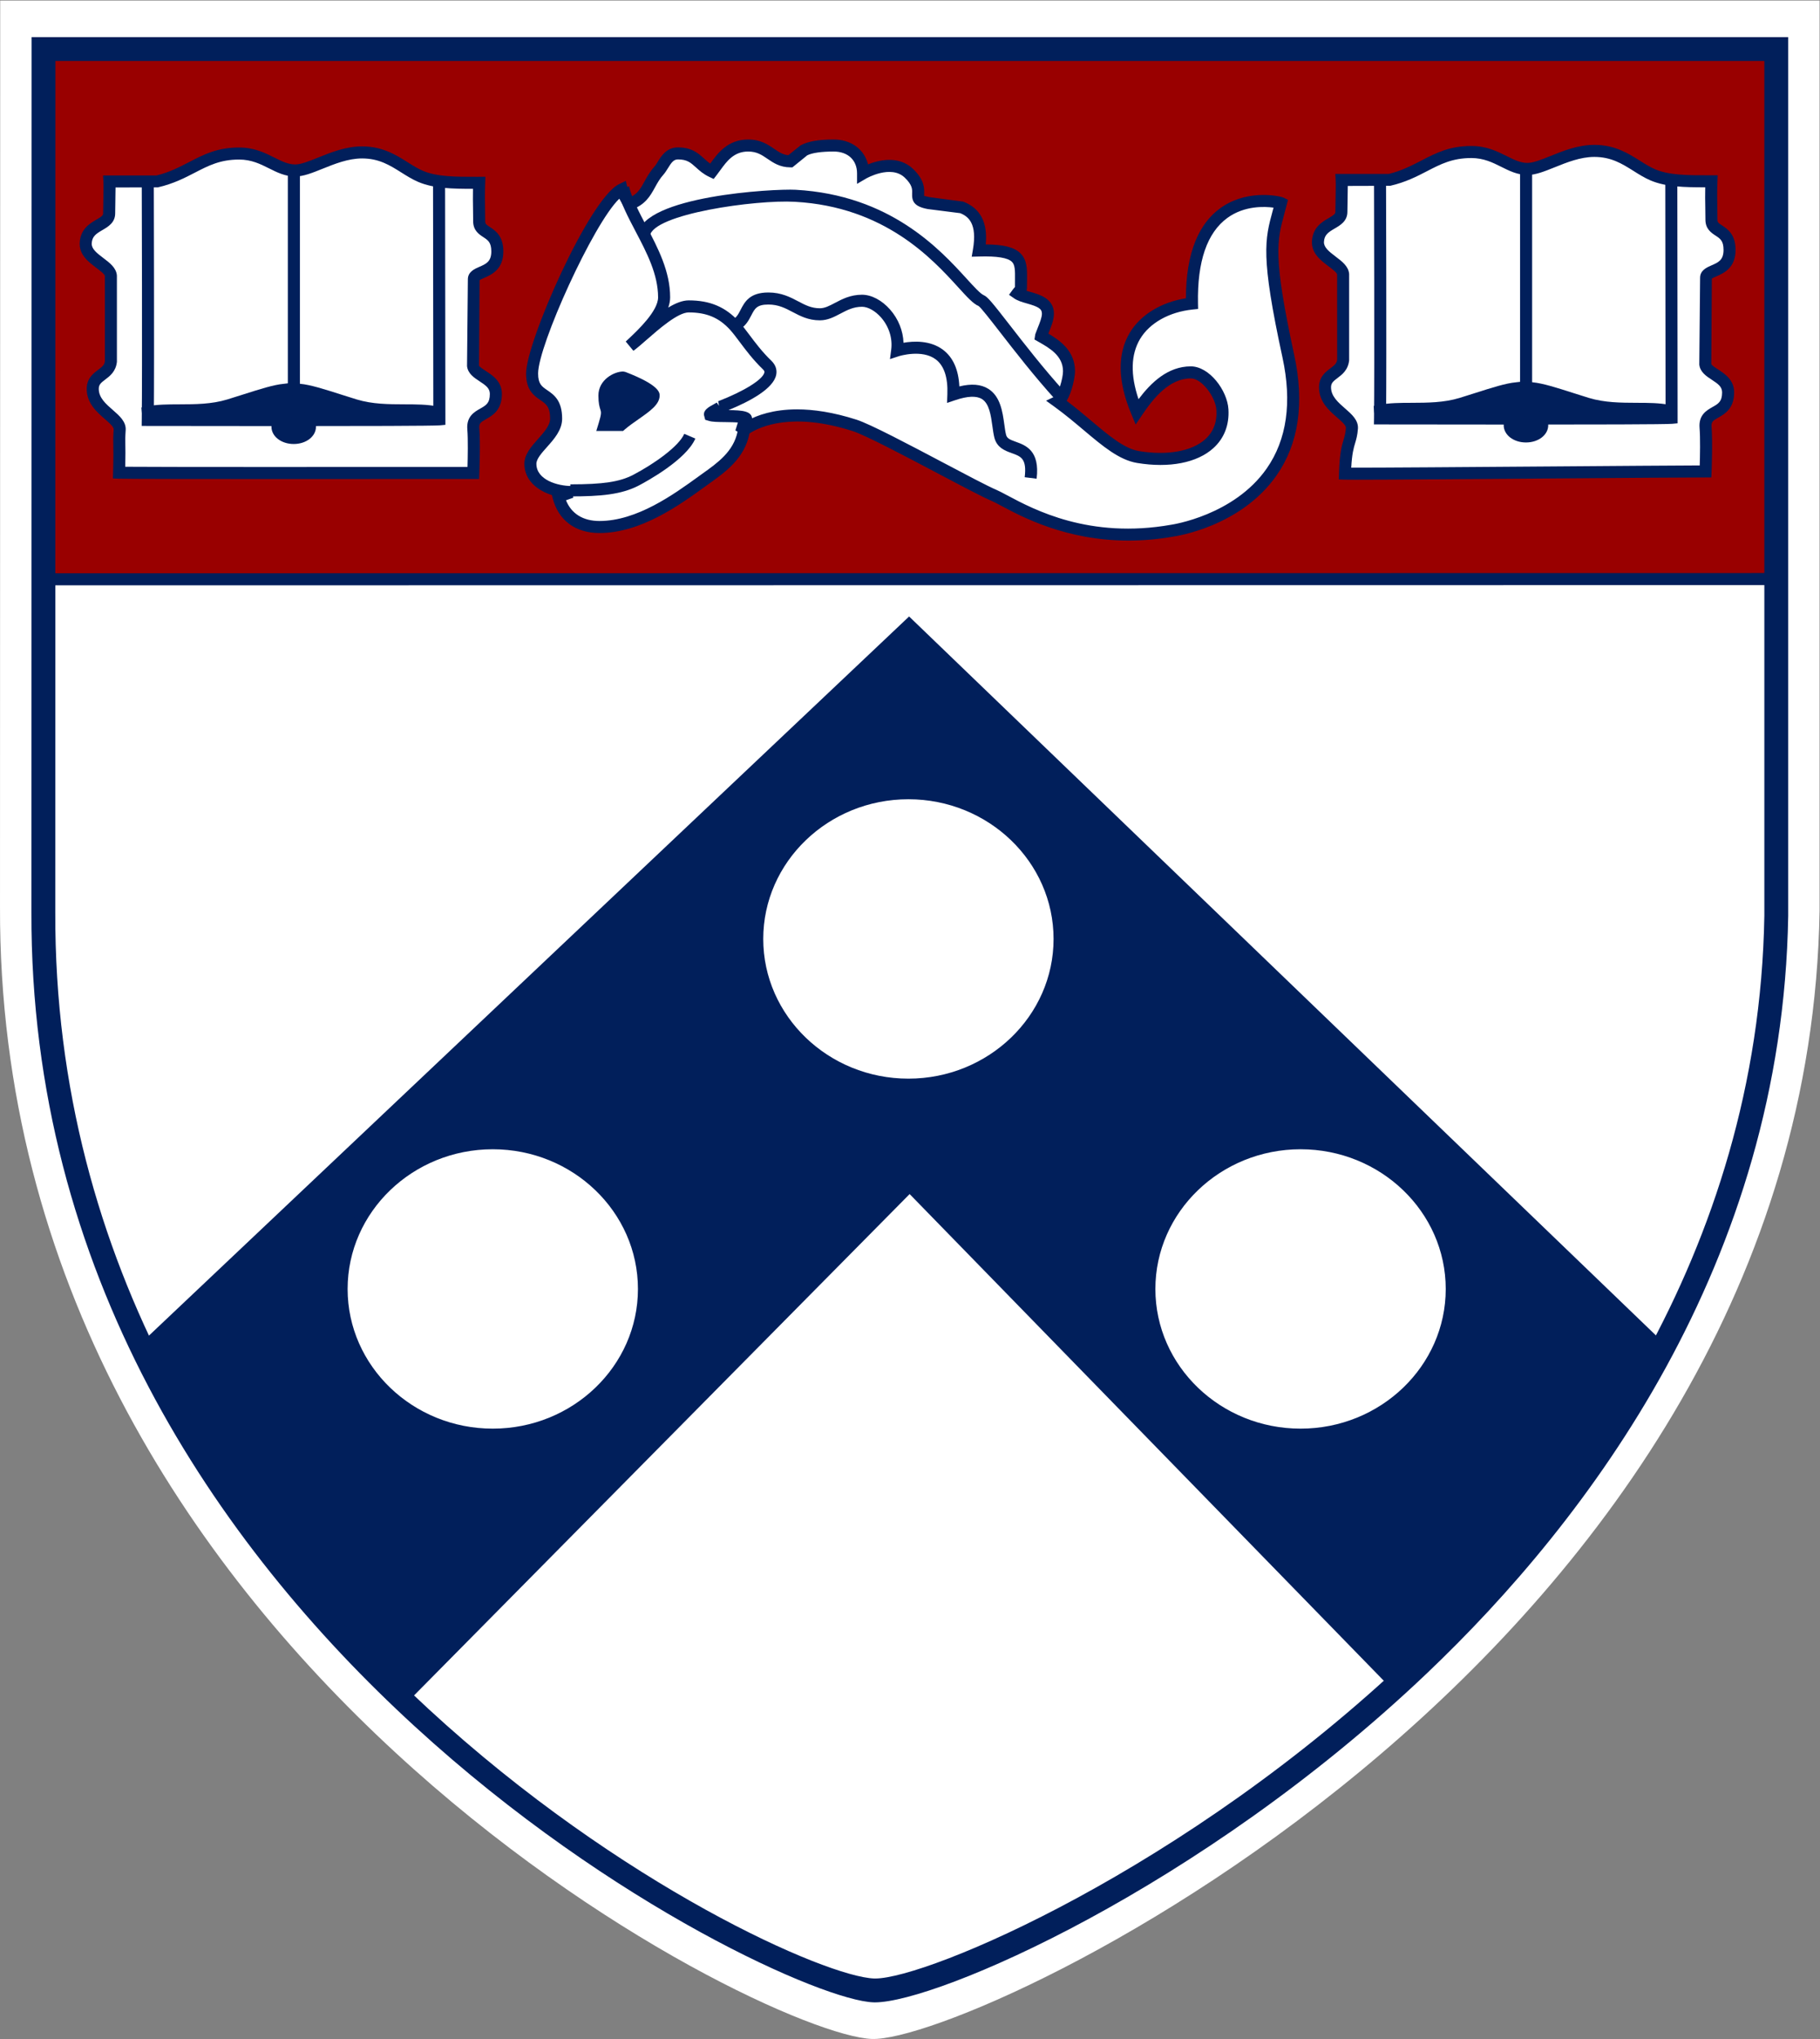
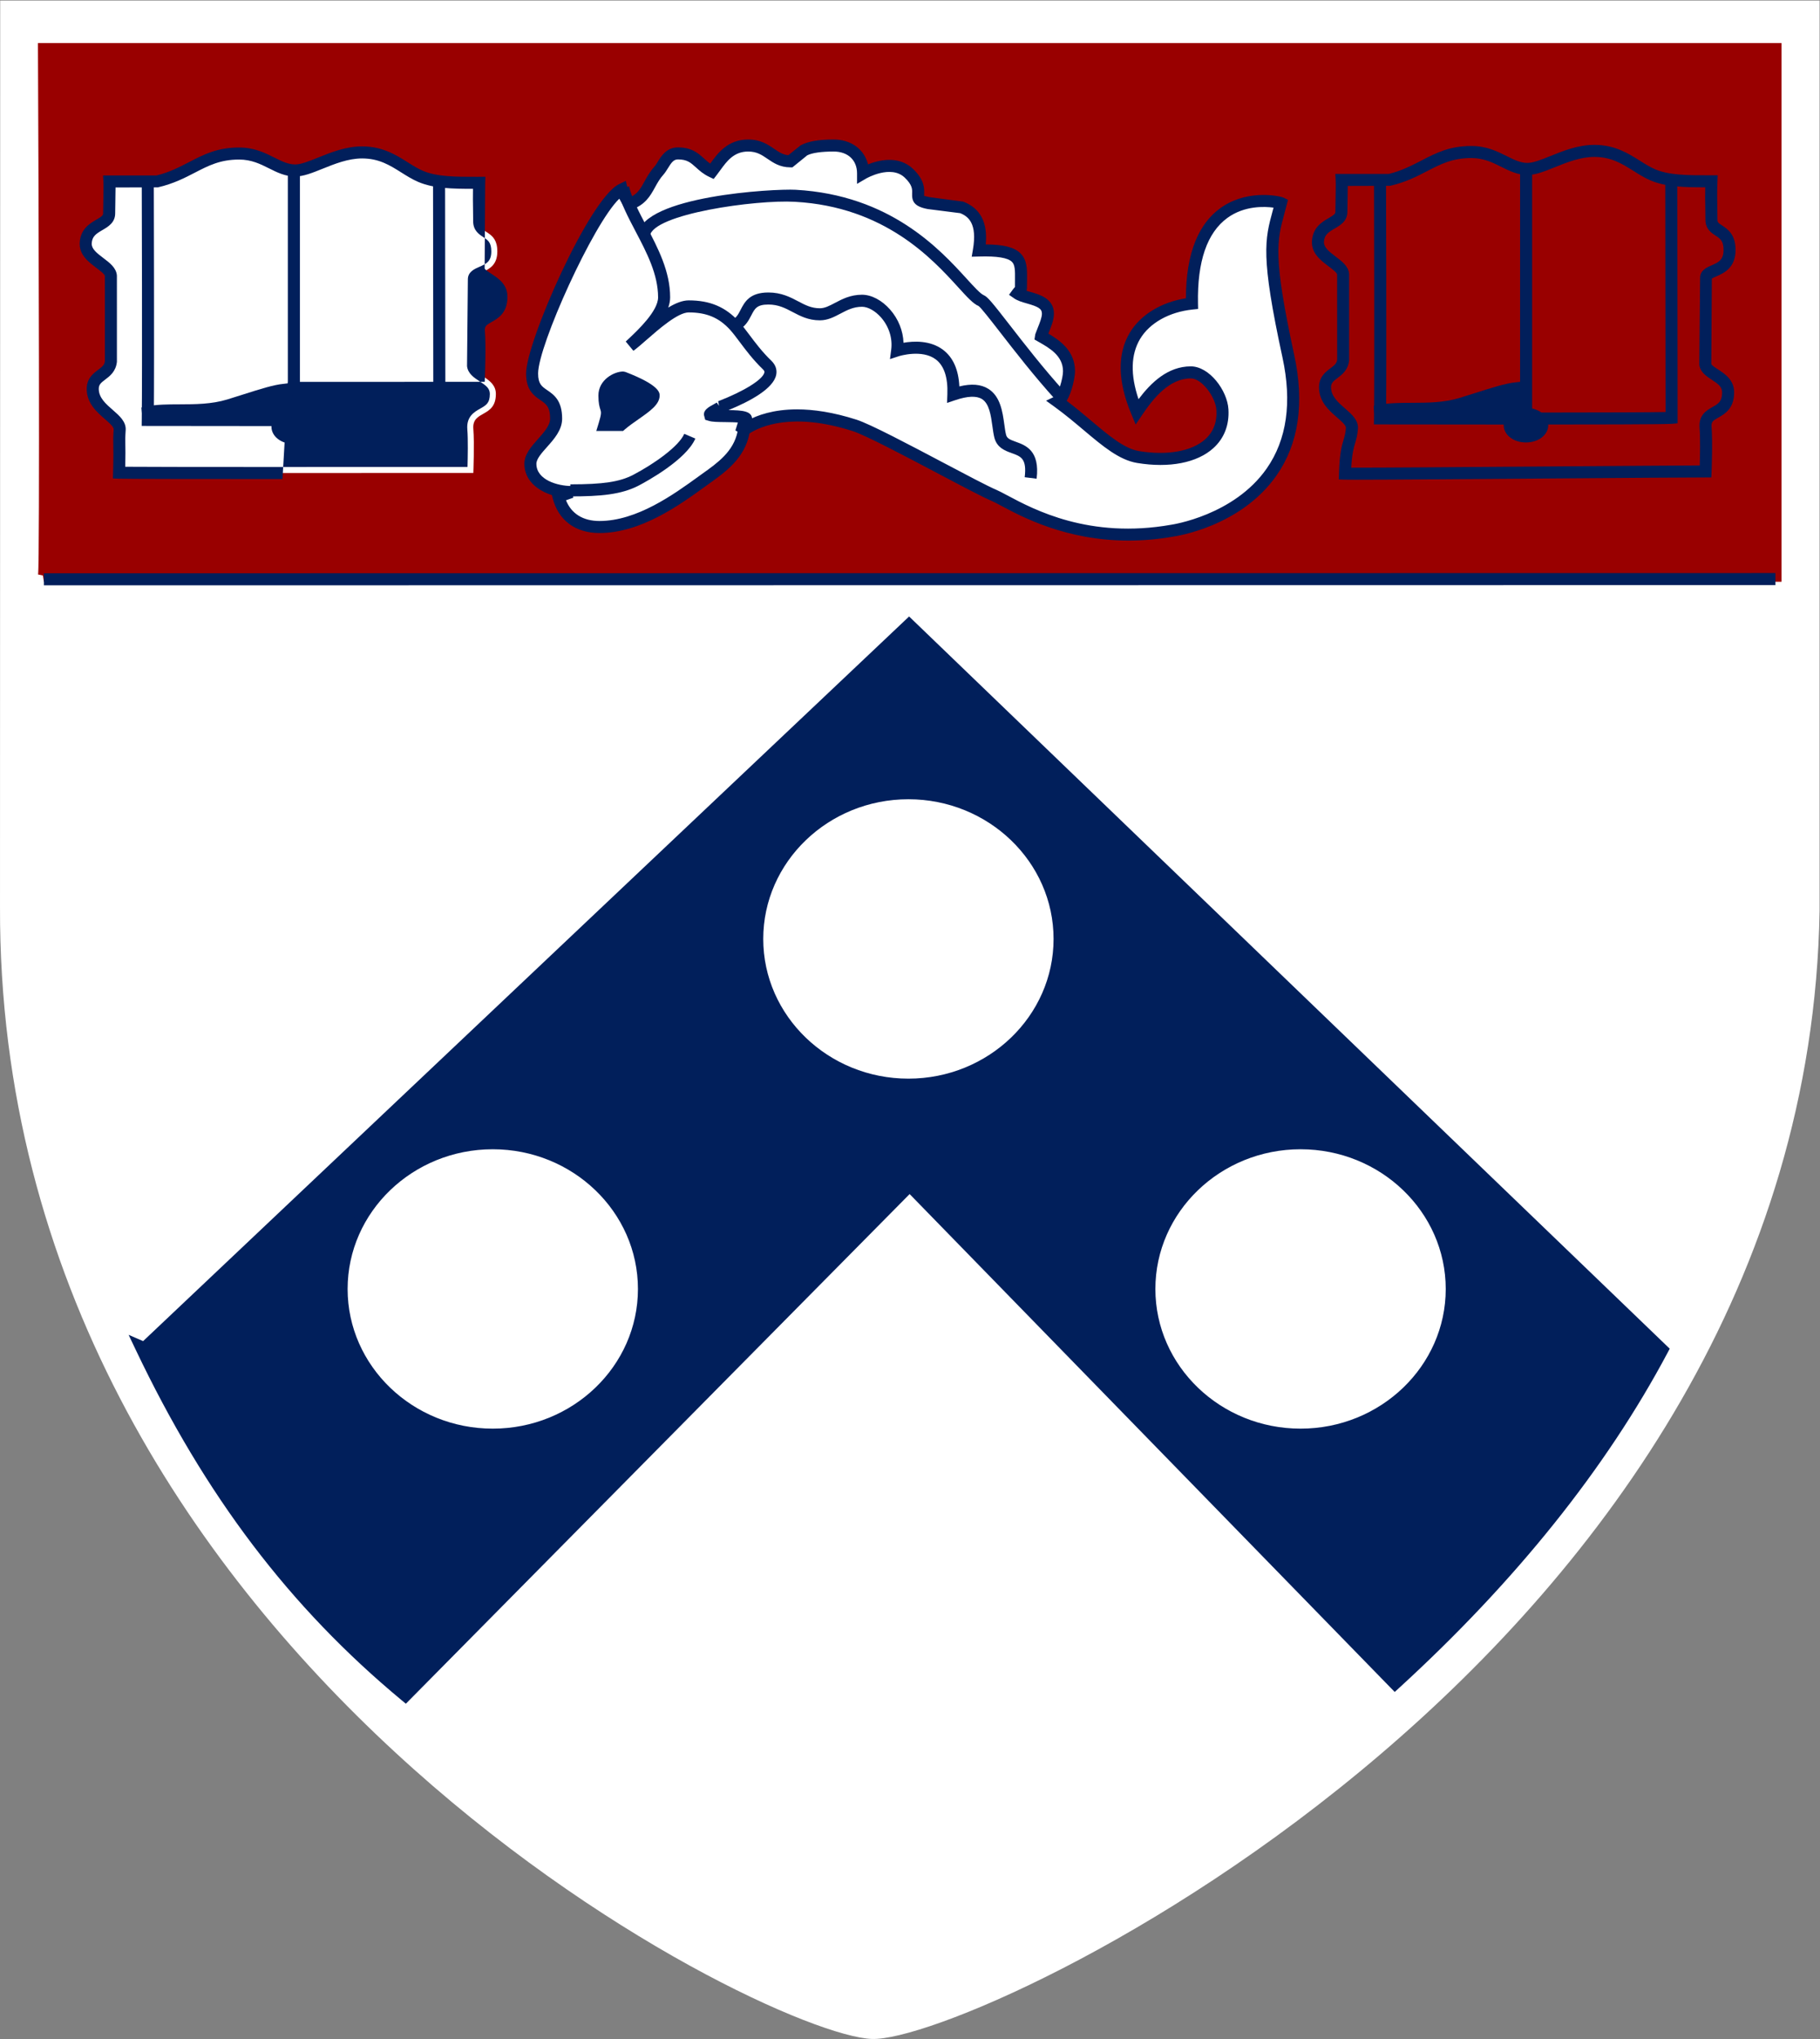
<svg xmlns="http://www.w3.org/2000/svg" xmlns:ns1="http://sodipodi.sourceforge.net/DTD/sodipodi-0.dtd" xmlns:ns2="http://www.inkscape.org/namespaces/inkscape" version="1.1" id="svg815" xml:space="preserve" width="101.68" height="113.84" viewBox="0 0 101.68 113.84" ns1:docname="penn.svg" ns2:version="0.92.2 (5c3e80d, 2017-08-06)">
  <rect x="0" y="0" width="101.68" height="113.84" fill="#808080" stroke="none" />
  <defs id="defs819" />
  <ns1:namedview pagecolor="#ffffff" bordercolor="#666666" borderopacity="1" objecttolerance="10" gridtolerance="10" guidetolerance="10" ns2:pageopacity="0" ns2:pageshadow="2" ns2:window-width="2560" ns2:window-height="1361" id="namedview817" showgrid="false" ns2:zoom="10.260014" ns2:cx="50.84" ns2:cy="56.919998" ns2:window-x="2551" ns2:window-y="-9" ns2:window-maximized="1" ns2:current-layer="g823" />
  <g id="g823" ns2:groupmode="layer" ns2:label="ink_ext_XXXXXX" transform="matrix(1.333,0,0,-1.333,0,113.84)">
    <g id="g825" transform="scale(0.1)">
      <path d="M 0.082,853.785 H 762.617 c 0,0 0,-374.601 0,-381.211 C 757.465,161.84 409.25,-1.492 365.441,0.012 319.887,1.574 -0.953,161.383 0.004,474.184 0.02,479.82 0.082,853.785 0.082,853.785" style="fill:#ffffff;fill-opacity:1;fill-rule:nonzero;stroke:none" id="path827" ns2:connector-curvature="0" />
      <path d="M 18.469,833.516 H 744.711 c 0,0 0,-356.77 0,-363.055 C 739.785,174.516 408.145,18.977 366.43,20.402 323.051,21.887 17.48,174.086 18.398,472.004 c 0.012,5.351 0.07,361.512 0.07,361.512" style="fill:#ffffff;fill-opacity:1;fill-rule:nonzero;stroke:none" id="path829" ns2:connector-curvature="0" />
      <path d="m 18.398,612.875 c 1.059,-1.043 0.039,220.582 0.039,220.582 H 744.152 c 0,0 0,-118.863 0,-220.586 l -725.754,0.004" style="fill:#990000;fill-opacity:1;fill-rule:nonzero;stroke:none" id="path831" ns2:connector-curvature="0" />
      <path d="m 20.75,615.402 720.883,-0.007 V 830.934 H 20.973 C 21.707,670.645 21.664,627.406 20.75,615.402 Z m 725.922,-5.054 -728.27,0.004 -0.426,2.613 -2.016,0.426 c 0.766,5.617 0.227,160.75 -0.047,220.058 l -0.008,2.531 H 746.672 V 610.348" style="fill:#990000;fill-opacity:1;fill-rule:nonzero;stroke:none" id="path833" ns2:connector-curvature="0" />
      <path d="M 59.062,289.945 C 86.973,231.273 121.484,184.027 169.934,143.832 l 211.32,213.652 203.394,-208.632 c 41.938,38.339 82.778,84.765 112.043,139.765 L 380.996,592.324 60.512,289.32 l -1.449,0.625" style="fill:#011f5b;fill-opacity:1;fill-rule:nonzero;stroke:none" id="path835" ns2:connector-curvature="0" />
      <path d="M 62.789,288.008 C 91,229.602 125.09,184.75 169.773,147.25 L 381.262,361.086 584.746,152.363 c 47.031,43.305 83.637,88.961 108.82,135.762 L 380.98,588.844 Z M 170.102,140.422 168.32,141.895 C 121.414,180.816 85.973,227.516 56.789,288.863 l -2.887,6.059 6.086,-2.625 321.032,303.508 318.789,-306.688 -0.891,-1.683 C 673.117,238.941 635.234,191.691 586.352,146.992 l -1.797,-1.644 -1.711,1.746 -201.602,206.793 -211.14,-213.465" style="fill:#011f5b;fill-opacity:1;fill-rule:nonzero;stroke:none" id="path837" ns2:connector-curvature="0" />
      <path d="m 18.402,608.852 v 5.05 L 744.105,614 v -5.051 L 18.402,608.852" style="fill:#011f5b;fill-opacity:1;fill-rule:nonzero;stroke:none" id="path839" ns2:connector-curvature="0" />
-       <path d="m 562.316,778.645 h 19.754 c 14.477,3.304 19.746,11.699 34.59,11.699 10.688,0 15.727,-7.098 23.567,-7.098 6.628,0 16.804,7.567 27.976,7.567 11.406,0 17.055,-6.86 24.543,-10.047 6.633,-2.836 15.332,-2.684 24.539,-2.684 -0.254,-6.621 0,-10.551 0,-16.105 0,-5.672 7.602,-3.426 7.602,-12.649 0,-9.695 -9.828,-7.801 -9.828,-11.699 l -0.348,-36.047 c 0.484,-4.492 9.566,-5.082 9.566,-11.934 0,-10.164 -10.117,-6.644 -9.453,-14.656 0.489,-5.91 0,-18.437 0,-18.437 -19.511,0 -144.976,-1.149 -151.109,-0.914 0.371,13.355 2.437,12.558 2.898,18.992 0.371,5.203 -11.277,8.394 -11.277,17.14 0,6.032 6.98,5.672 7.598,11.348 v 35.926 c -0.375,4.726 -10.918,7.09 -10.559,13.824 0.438,8.063 9.813,7.031 9.813,12.418 0,2.359 0.253,11.109 0.128,13.356" style="fill:#ffffff;fill-opacity:1;fill-rule:nonzero;stroke:none" id="path841" ns2:connector-curvature="0" />
      <path d="m 566.328,658.137 c 10.527,-0.035 49.633,0.261 84.555,0.519 26.465,0.196 51.238,0.387 61.504,0.418 0.117,3.899 0.269,11.567 -0.071,15.707 -0.449,5.426 2.93,7.332 5.391,8.731 2.441,1.371 4.055,2.285 4.055,6.136 0,2.364 -1.645,3.555 -4.328,5.309 -2.293,1.5 -4.895,3.199 -5.235,6.352 l 0.34,36.343 c 0,3.145 2.777,4.352 4.809,5.231 2.8,1.215 5.015,2.172 5.015,6.445 0,3.809 -1.402,4.731 -3.347,6.004 -1.797,1.176 -4.246,2.789 -4.246,6.645 0,1.855 -0.032,3.531 -0.059,5.187 -0.051,2.633 -0.09,5.219 -0.02,8.395 -0.019,0 -0.043,0 -0.05,0 -8.465,0 -16.438,0.129 -22.891,2.89 -2.539,1.082 -4.871,2.547 -7.117,3.965 -4.809,3.02 -9.348,5.871 -16.43,5.871 -5.816,0 -11.531,-2.297 -16.57,-4.328 -4.317,-1.734 -8.028,-3.234 -11.406,-3.234 -4.207,0 -7.676,1.734 -11.028,3.41 -3.621,1.808 -7.383,3.683 -12.539,3.683 -7.93,0 -12.84,-2.539 -18.531,-5.48 -4.238,-2.195 -9.035,-4.68 -15.488,-6.152 l -17.766,-0.055 c -0.012,-1.977 -0.059,-4.555 -0.098,-6.777 -0.039,-1.75 -0.066,-3.274 -0.066,-4.063 0,-3.898 -2.961,-5.617 -5.332,-6.996 -2.68,-1.559 -4.328,-2.664 -4.484,-5.559 -0.118,-2.234 1.867,-3.898 4.89,-6.191 2.656,-2 5.41,-4.066 5.664,-7.301 v -36.121 c -0.426,-4.094 -2.969,-6.008 -4.832,-7.406 -1.863,-1.402 -2.762,-2.156 -2.762,-3.942 0,-3.726 2.997,-6.332 5.887,-8.851 2.774,-2.414 5.645,-4.91 5.391,-8.469 -0.203,-2.777 -0.692,-4.43 -1.172,-6.023 -0.625,-2.082 -1.316,-4.407 -1.633,-10.293 z m 2.055,-5.051 c -2.524,0 -4.172,0.012 -4.77,0.035 l -2.488,0.094 0.066,2.496 c 0.239,8.492 1.172,11.637 1.938,14.164 0.445,1.516 0.809,2.715 0.965,4.941 0.078,1.043 -1.903,2.774 -3.66,4.301 -3.403,2.953 -7.618,6.637 -7.618,12.656 0,4.383 2.75,6.461 4.774,7.973 1.75,1.313 2.668,2.074 2.832,3.649 l -0.012,35.652 c -0.066,0.769 -2.058,2.262 -3.648,3.469 -3.203,2.406 -7.18,5.402 -6.907,10.492 0.313,5.762 4.329,8.101 6.985,9.644 2.195,1.274 2.832,1.774 2.832,2.637 0,0.809 0.027,2.367 0.058,4.16 0.067,3.367 0.157,7.598 0.067,9.051 l -0.149,2.668 h 22.422 c 5.278,1.266 9.575,3.492 13.743,5.645 6.015,3.113 11.699,6.054 20.847,6.054 6.352,0 10.844,-2.246 14.797,-4.222 3.086,-1.543 5.742,-2.872 8.77,-2.872 2.39,0 5.859,1.391 9.519,2.864 5.461,2.203 11.66,4.699 18.457,4.699 8.535,0 14.152,-3.535 19.113,-6.652 2.176,-1.371 4.239,-2.668 6.418,-3.598 5.836,-2.496 13.914,-2.504 22.215,-2.484 l 3.953,0.003 -0.093,-2.621 c -0.168,-4.332 -0.11,-7.496 -0.063,-10.738 0.031,-1.68 0.063,-3.383 0.063,-5.269 0,-1.039 0.32,-1.34 1.98,-2.43 2.234,-1.469 5.613,-3.688 5.613,-10.219 0,-7.59 -5.039,-9.773 -8.043,-11.074 -0.668,-0.289 -1.679,-0.723 -1.906,-0.973 l -0.223,-35.722 c 0.079,-0.489 1.543,-1.45 2.965,-2.379 2.785,-1.821 6.606,-4.321 6.606,-9.532 0,-6.8 -3.977,-9.046 -6.606,-10.531 -2.359,-1.328 -3.023,-1.808 -2.859,-3.918 0.5,-5.996 0.027,-18.226 0.012,-18.742 l -0.102,-2.43 h -2.422 c -8.191,0 -35.047,-0.199 -63.902,-0.418 -34.375,-0.257 -69.731,-0.523 -82.539,-0.523" style="fill:#011f5b;fill-opacity:1;fill-rule:nonzero;stroke:none" id="path843" ns2:connector-curvature="0" />
      <path d="m 636.633,676.188 c -28.399,0 -55.93,0.054 -58.25,0.058 l -2.551,0.004 0.039,2.555 c 0.234,18.672 0,98.433 0,99.234 l 5.039,0.02 c 0.012,-0.774 0.227,-74.305 0.031,-96.77 37.735,-0.086 103.629,-0.117 117.125,0.152 -0.007,24.309 -0.117,97.196 -0.117,97.196 l 5.039,0.011 c 0,0 0.121,-78.246 0.121,-99.64 v -2.297 L 700.82,676.5 c -2.683,-0.25 -33.922,-0.312 -64.187,-0.312" style="fill:#011f5b;fill-opacity:1;fill-rule:nonzero;stroke:none" id="path845" ns2:connector-curvature="0" />
      <path d="m 637.094,678.535 h 5.039 V 783.012 H 637.094 Z" style="fill:#011f5b;fill-opacity:1;fill-rule:nonzero;stroke:none" id="path847" ns2:connector-curvature="0" />
-       <path d="m 641.469,691.418 c 5.144,-0.234 14.605,-3.715 23.797,-6.5 11.894,-3.605 24.519,-1.078 33.855,-2.953 2.949,-0.594 -57.652,-1.067 -57.652,-1.067 0.23,11.704 0,10.52 0,10.52" style="fill:#011f5b;fill-opacity:1;fill-rule:nonzero;stroke:none" id="path849" ns2:connector-curvature="0" />
-       <path d="m 644.094,688.535 c 0.011,-1.328 -0.008,-2.996 -0.059,-5.094 5.293,0.047 11.121,0.102 16.945,0.164 -1.066,0.34 -2.128,0.676 -3.183,1.016 -5.156,1.645 -10.09,3.223 -13.703,3.914 z m -5.203,-10.18 0.054,2.594 c 0.078,4.149 0.11,6.606 0.102,8.051 l -0.625,0.027 1.016,5.145 2.312,-0.211 c 0.234,-0.023 0.441,-0.051 0.625,-0.078 4.199,-0.383 10.137,-2.281 16.953,-4.457 2.195,-0.699 4.445,-1.418 6.668,-2.098 6.567,-1.984 13.391,-2.004 19.984,-2.031 4.879,-0.012 9.493,-0.027 13.641,-0.863 l 2.227,-0.446 -0.11,-2.308 c -0.093,-1.032 -0.164,-1.688 -3.093,-2.129 l -0.02,-0.063 c -0.059,0.016 -0.117,0.024 -0.176,0.035 -5.273,-0.742 -19.277,-0.851 -56.965,-1.148 l -2.593,-0.02" style="fill:#011f5b;fill-opacity:1;fill-rule:nonzero;stroke:none" id="path851" ns2:connector-curvature="0" />
      <path d="m 632.734,675.934 c 0,2.613 3.059,4.73 6.821,4.73 3.765,0 6.812,-2.117 6.812,-4.73 0,-2.61 -3.047,-4.723 -6.812,-4.723 -3.762,0 -6.821,2.113 -6.821,4.723" style="fill:#011f5b;fill-opacity:1;fill-rule:nonzero;stroke:none" id="path853" ns2:connector-curvature="0" />
      <path d="m 639.555,678.141 c -2.578,0 -4.297,-1.328 -4.297,-2.207 0,-0.875 1.719,-2.2 4.297,-2.2 2.617,0 4.297,1.301 4.297,2.2 0,0.898 -1.68,2.207 -4.297,2.207 z m 0,-9.453 c -5.239,0 -9.336,3.183 -9.336,7.246 0,4.066 4.097,7.254 9.336,7.254 5.23,0 9.336,-3.188 9.336,-7.254 0,-4.063 -4.106,-7.246 -9.336,-7.246" style="fill:#011f5b;fill-opacity:1;fill-rule:nonzero;stroke:none" id="path855" ns2:connector-curvature="0" />
      <path d="m 636.215,691.418 c -5.156,-0.234 -14.613,-3.715 -23.813,-6.5 -11.89,-3.605 -24.511,-1.078 -33.843,-2.953 -2.954,-0.594 57.656,-1.067 57.656,-1.067 -0.246,11.704 0,10.52 0,10.52" style="fill:#011f5b;fill-opacity:1;fill-rule:nonzero;stroke:none" id="path857" ns2:connector-curvature="0" />
      <path d="m 616.691,683.605 c 5.832,-0.062 11.661,-0.117 16.946,-0.164 -0.039,2.098 -0.071,3.766 -0.063,5.094 -3.601,-0.691 -8.523,-2.265 -13.66,-3.906 -1.062,-0.336 -2.141,-0.684 -3.223,-1.024 z m 22.102,-5.25 -2.602,0.02 c -37.683,0.297 -51.687,0.406 -56.961,1.148 -0.058,-0.011 -0.117,-0.019 -0.175,-0.035 l -0.008,0.063 c -2.942,0.441 -3.012,1.097 -3.106,2.129 l -0.214,2.265 2.332,0.493 c 4.152,0.832 8.757,0.847 13.64,0.859 6.594,0.027 13.41,0.047 19.973,2.031 2.246,0.684 4.504,1.402 6.711,2.11 6.812,2.175 12.754,4.074 16.953,4.445 0.176,0.027 0.367,0.047 0.574,0.074 l 2.293,0.258 1.074,-5.188 -0.652,-0.027 c 0,-1.445 0.02,-3.898 0.105,-8.047 l 0.063,-2.598" style="fill:#011f5b;fill-opacity:1;fill-rule:nonzero;stroke:none" id="path859" ns2:connector-curvature="0" />
      <path d="m 234.063,646.039 c 1.953,-7.68 7.726,-12.762 17.167,-12.762 17.551,0 34.485,13.004 44.668,20.328 7.969,5.672 16.196,11.7 16.196,24.11 l -1.465,-4.727 c 0,0 13.738,13.707 47.594,2.836 9.418,-3.019 49.699,-25.644 58.41,-29.308 7.488,-3.196 33.719,-22.012 74.715,-14.758 0,0 62.597,8.613 48.617,73.078 -9.992,46.074 -6.899,49.344 -3.086,64.117 -1.469,0.711 -38.281,8.981 -37.309,-42.074 -15.957,-1.652 -36.316,-13.703 -23.062,-45.383 5.398,8.039 12.633,16.547 22.578,16.547 6.25,0 12.848,-8.988 13.25,-15.602 0.984,-16.074 -15.215,-23.164 -35.332,-19.851 -10.203,1.672 -19.602,12.976 -33.66,23.152 2.461,1.184 4.695,9.461 4.695,12.774 0,8.156 -6.992,11.933 -11.769,14.66 0.976,2.832 2.929,6.613 2.929,9.453 0,6.496 -9.195,6.023 -12.754,8.504 1.465,2.012 1.465,0.824 1.465,3.785 0,9.457 1.485,14.656 -17.652,14.18 1.59,9.34 -0.371,15.367 -6.875,17.968 l -14.242,1.887 c -8.828,1.652 -0.02,4.598 -8.172,12.453 -7.278,7.016 -19.246,0 -19.246,0 0,6.5 -4.477,11.66 -12.328,11.66 -4.176,0 -9.325,-0.355 -12.262,-1.894 l -5.903,-4.727 c -7.363,0 -9.199,6.621 -17.664,6.621 -8.468,0 -11.906,-6.621 -15.214,-10.875 -5.774,2.719 -6.504,7.567 -14.231,7.567 -4.539,0 -5.887,-4.848 -7.851,-7.09 -5.04,-5.559 -4.676,-11.316 -12.528,-14.152 l -2.922,5.136 c -0.097,0.325 -0.175,0.649 -0.254,0.977 -11.543,-5.555 -37.554,-64.883 -37.554,-77.051 0,-11.586 10.066,-6.508 10.066,-18.922 0,-7.324 -10.793,-12.644 -10.793,-18.906 0,-7.918 9.199,-11.816 17.168,-11.816 l -5.39,-1.895" style="fill:#ffffff;fill-opacity:1;fill-rule:nonzero;stroke:none" id="path861" ns2:connector-curvature="0" />
      <path d="m 334.055,682.551 c 6.789,0 15.05,-1.149 24.941,-4.324 5.774,-1.852 22.129,-10.493 36.555,-18.11 9.566,-5.054 18.601,-9.824 22.058,-11.277 1.121,-0.481 2.637,-1.281 4.532,-2.293 11.179,-5.961 34.433,-18.387 68.769,-12.309 0.352,0.055 26.262,3.871 39.988,23.555 8.45,12.105 10.668,27.75 6.606,46.508 -9.238,42.57 -7.395,49.332 -4.055,61.601 l 0.313,1.149 c -3.789,0.5 -12.149,0.898 -19.317,-4.285 -8.535,-6.192 -12.683,-18.25 -12.351,-35.836 l 0.047,-2.321 -2.305,-0.238 c -9.805,-1.016 -18.035,-5.637 -22.031,-12.363 -3.867,-6.528 -4.082,-14.985 -0.625,-25.192 5.285,7.036 12.336,13.747 21.906,13.747 7.762,0 15.293,-10.051 15.769,-17.969 0.403,-6.559 -1.789,-12.192 -6.328,-16.289 -6.816,-6.153 -18.449,-8.418 -31.933,-6.203 -7.528,1.238 -14.383,7.003 -22.317,13.683 -3.867,3.258 -7.859,6.621 -12.41,9.918 l -3.437,2.481 3.816,1.828 c 1.215,0.91 3.274,7.41 3.274,10.504 0,6.488 -5.625,9.695 -10.149,12.265 l -1.812,1.035 0.332,2.18 c 0.281,0.813 0.632,1.703 1.004,2.625 0.839,2.074 1.789,4.434 1.789,6.008 0,2.121 -1.633,2.961 -6.235,4.269 -2.027,0.579 -3.953,1.125 -5.445,2.168 l -2.109,1.473 1.511,2.078 c 0.418,0.571 0.742,0.934 0.989,1.196 0,0.261 0,0.613 0,1.105 l 0.007,1.934 c 0.047,3.929 0.008,6.214 -1.289,7.496 -1.711,1.695 -6.23,2.461 -13.797,2.23 l -3.058,-0.078 0.515,3.023 c 1.848,10.844 -1.882,13.821 -5.332,15.204 l -13.628,1.73 c -5.665,1.055 -6.665,3.207 -6.528,6.57 0.07,1.625 0.149,3.469 -3.062,6.563 -5.825,5.605 -16.125,-0.297 -16.223,-0.356 l -3.801,-2.226 v 4.398 c 0,5.551 -3.844,9.141 -9.801,9.141 -5.175,0 -9.113,-0.57 -11.093,-1.606 l -6.184,-5.015 h -0.891 c -4.324,0 -7.117,1.898 -9.578,3.574 -2.402,1.637 -4.48,3.047 -8.086,3.047 -6,0 -8.933,-4.039 -11.773,-7.945 -0.492,-0.684 -0.977,-1.34 -1.453,-1.957 l -1.235,-1.59 -1.828,0.859 c -2.5,1.176 -4.156,2.668 -5.609,3.992 -2.219,2.004 -3.684,3.332 -7.547,3.332 -1.742,0 -2.66,-1.187 -4.207,-3.707 -0.582,-0.949 -1.141,-1.836 -1.742,-2.523 -1.649,-1.813 -2.672,-3.68 -3.664,-5.481 -1.961,-3.558 -3.988,-7.242 -9.91,-9.382 l -1.996,-0.719 -3.047,5.355 c -10.926,-10.453 -34.028,-61.57 -34.028,-73.203 0,-4.363 1.52,-5.41 3.817,-6.98 2.789,-1.914 6.254,-4.297 6.254,-11.942 0,-4.765 -3.375,-8.547 -6.352,-11.883 -2.281,-2.558 -4.437,-4.976 -4.437,-7.023 0,-6.77 8.984,-9.297 14.644,-9.297 l 0.836,-4.894 -3.074,-1.082 c 2.25,-5.618 7.148,-8.68 14.019,-8.68 15.75,0 31.196,11.176 41.418,18.57 l 1.778,1.281 c 6.379,4.543 12.929,9.211 14.687,17.54 l -0.898,0.546 1.465,4.727 3.668,-0.555 c 3.996,2.164 10.742,4.645 20.703,4.645 z m 138.918,-54.957 c -25.996,-0.004 -44.414,9.82 -53.203,14.508 -1.731,0.921 -3.11,1.66 -4.122,2.093 -3.656,1.539 -12.367,6.137 -22.453,11.465 -13.535,7.149 -30.39,16.043 -35.742,17.762 -25.332,8.144 -38.84,1.949 -43.332,-0.949 -2.055,-10.45 -10.109,-16.188 -16.762,-20.926 l -1.75,-1.262 c -10.75,-7.781 -26.996,-19.527 -44.375,-19.527 -10.093,0 -17.242,5.34 -19.613,14.664 l -0.308,1.23 c -6.411,2.016 -11.543,6.473 -11.543,13.098 0,3.973 2.902,7.227 5.714,10.379 2.496,2.797 5.075,5.684 5.075,8.527 0,4.989 -1.707,6.16 -4.075,7.785 -2.668,1.832 -5.996,4.118 -5.996,11.137 0,13.106 26.489,73.305 38.989,79.32 l 2.816,1.36 0.941,-3.871 1.547,-2.653 c 2.696,1.481 3.832,3.543 5.309,6.227 1.078,1.957 2.305,4.184 4.316,6.398 0.403,0.465 0.789,1.125 1.211,1.809 1.492,2.437 3.754,6.109 8.504,6.109 5.809,0 8.527,-2.461 10.93,-4.636 0.84,-0.762 1.656,-1.496 2.613,-2.153 0.016,0.024 0.031,0.055 0.055,0.078 3.07,4.231 7.273,10.02 15.847,10.02 5.157,0 8.223,-2.078 10.918,-3.922 1.993,-1.348 3.606,-2.445 5.911,-2.66 l 5.164,4.137 c 3.171,1.714 7.683,2.445 13.839,2.445 7.352,0 12.84,-4.129 14.403,-10.414 4.57,1.82 12.89,3.851 18.918,-1.949 4.844,-4.668 4.695,-8.262 4.605,-10.407 -0.008,-0.281 -0.027,-0.656 -0.008,-0.843 0.008,0.054 0.579,-0.219 2.286,-0.535 l 14.113,-1.872 c 7.265,-2.832 10.281,-8.812 9.422,-17.921 7.558,-0.059 11.98,-1.2 14.519,-3.704 2.883,-2.847 2.844,-6.695 2.793,-11.144 l -0.015,-1.879 c 0,-1.211 0,-2.016 -0.188,-2.707 0.52,-0.156 1.055,-0.313 1.594,-0.461 3.933,-1.121 9.883,-2.812 9.883,-9.121 0,-2.551 -1.145,-5.387 -2.153,-7.891 -0.054,-0.152 -0.117,-0.304 -0.183,-0.449 5.136,-3.035 11.172,-7.398 11.172,-15.773 0,-2.344 -1.204,-8.614 -3.504,-12.383 3.816,-2.891 7.324,-5.84 10.476,-8.492 7.364,-6.2 13.723,-11.551 19.883,-12.567 11.785,-1.937 22.156,-0.07 27.734,4.969 3.411,3.078 4.981,7.199 4.668,12.242 -0.324,5.348 -6.035,13.238 -10.73,13.238 -8.977,0 -15.664,-8.246 -20.488,-15.433 l -2.61,-3.887 -1.804,4.32 c -5.743,13.719 -5.981,25.18 -0.715,34.059 4.48,7.543 13.183,12.863 23.562,14.504 0.039,18.977 5.344,31.969 15.766,38.648 10.984,7.032 23.855,4.125 25.176,3.493 l 1.863,-0.899 -1.523,-5.746 c -3.125,-11.512 -4.852,-17.848 4.113,-59.215 4.383,-20.199 1.89,-37.191 -7.414,-50.5 -15.032,-21.492 -42.168,-25.449 -43.321,-25.605 -6.613,-1.172 -12.863,-1.668 -18.718,-1.668" style="fill:#011f5b;fill-opacity:1;fill-rule:nonzero;stroke:none" id="path863" ns2:connector-curvature="0" />
      <path d="m 261.176,695.883 c 0,0 12.762,-4.91 12.762,-7.563 0,-3.593 -8.254,-7.558 -13.743,-12.289 h -6.875 c 2.461,8.035 0,5.106 0,12.289 0,5.391 5.696,7.563 7.856,7.563" style="fill:#011f5b;fill-opacity:1;fill-rule:nonzero;stroke:none" id="path865" ns2:connector-curvature="0" />
      <path d="m 256.613,678.555 h 2.664 c 1.719,1.406 3.641,2.75 5.481,4.035 2.211,1.547 5.785,4.043 6.523,5.375 -1.324,1.211 -5.843,3.531 -10.476,5.355 -1.395,-0.242 -4.957,-1.64 -4.957,-5 0,-2.504 0.316,-3.496 0.593,-4.371 0.512,-1.601 0.723,-2.82 0.172,-5.394 z m 4.524,-5.047 h -11.223 l 0.996,3.262 c 1.238,4.043 1.055,4.613 0.727,5.648 -0.356,1.102 -0.84,2.613 -0.84,5.902 0,6.715 6.652,10.09 10.379,10.09 l 0.906,-0.172 c 14.379,-5.531 14.379,-8.715 14.379,-9.918 0,-3.711 -4.086,-6.562 -8.816,-9.867 -1.969,-1.371 -4.036,-2.808 -5.801,-4.332 l -0.707,-0.613" style="fill:#011f5b;fill-opacity:1;fill-rule:nonzero;stroke:none" id="path867" ns2:connector-curvature="0" />
      <path d="m 434.465,653.516 -5,0.617 c 0.945,7.801 -1.57,8.703 -5.399,10.078 -2.765,0.996 -6.203,2.227 -7.304,6.469 -0.364,1.449 -0.598,3.113 -0.84,4.879 -0.606,4.414 -1.301,9.414 -4.375,11.316 -2.297,1.422 -6.059,1.262 -11.176,-0.465 l -3.453,-1.16 0.137,3.648 c 0.261,7.051 -1.379,11.957 -4.856,14.579 -5.761,4.351 -15.301,1.398 -15.398,1.367 l -3.801,-1.246 0.52,3.965 c 0.613,4.781 -0.942,9.695 -4.258,13.48 -2.434,2.762 -5.489,4.477 -7.969,4.477 -3.605,0 -6.25,-1.395 -9.063,-2.872 -2.609,-1.378 -5.312,-2.804 -8.605,-2.804 -4.812,0 -8.176,1.773 -11.426,3.48 -3.066,1.614 -5.957,3.137 -10.168,3.137 -4.812,0 -5.691,-1.699 -7.144,-4.523 -1.133,-2.188 -2.547,-4.911 -5.996,-6.571 l -2.192,4.551 c 1.938,0.926 2.711,2.43 3.699,4.34 1.672,3.226 3.754,7.25 11.633,7.25 5.461,0 9.211,-1.977 12.524,-3.719 2.949,-1.555 5.508,-2.894 9.07,-2.894 2.043,0 3.992,1.023 6.262,2.214 3.062,1.621 6.551,3.457 11.406,3.457 3.941,0 8.34,-2.316 11.746,-6.195 3.477,-3.949 5.449,-8.879 5.637,-13.918 4.16,0.715 11.179,1.106 16.558,-2.949 4.211,-3.172 6.504,-8.324 6.848,-15.344 5.09,1.238 9.063,0.899 12.109,-0.992 5.098,-3.156 6.004,-9.68 6.731,-14.918 0.215,-1.57 0.418,-3.066 0.73,-4.332 0.391,-1.488 1.438,-1.996 4.121,-2.957 4.036,-1.449 10.137,-3.645 8.692,-15.445" style="fill:#011f5b;fill-opacity:1;fill-rule:nonzero;stroke:none" id="path869" ns2:connector-curvature="0" />
      <path d="m 45.859,778.004 h 19.758 c 14.48,3.309 19.758,11.703 34.602,11.703 10.679,0 15.703,-7.094 23.551,-7.094 6.621,0 16.82,7.563 27.98,7.563 11.418,0 17.059,-6.856 24.543,-10.043 6.617,-2.836 15.328,-2.692 24.539,-2.692 -0.242,-6.617 0,-10.546 0,-16.101 0,-5.676 7.606,-3.43 7.606,-12.645 0,-9.691 -9.825,-7.8 -9.825,-11.699 l -0.359,-36.055 c 0.488,-4.488 9.57,-5.078 9.57,-11.933 0,-10.164 -10.105,-6.645 -9.441,-14.653 0.484,-5.914 0,-18.437 0,-18.437 -19.516,0 -142.336,-0.121 -148.469,0.117 0.371,13.356 -0.203,11.528 0.242,17.965 0.371,5.199 -11.289,8.387 -11.289,17.137 0,6.027 6.992,5.676 7.609,11.343 v 35.934 c -0.363,4.723 -10.918,7.09 -10.555,13.828 0.445,8.051 9.82,7.02 9.82,12.406 0,2.364 0.246,11.11 0.117,13.356" style="fill:#ffffff;fill-opacity:1;fill-rule:nonzero;stroke:none" id="path871" ns2:connector-curvature="0" />
-       <path d="m 52.496,658.516 c 15.148,-0.137 89.774,-0.098 127.125,-0.082 l 16.32,0.004 c 0.11,3.906 0.266,11.566 -0.074,15.707 -0.449,5.425 2.93,7.332 5.395,8.726 2.429,1.371 4.039,2.281 4.039,6.137 0,2.371 -1.641,3.562 -4.321,5.312 -2.292,1.5 -4.89,3.2 -5.238,6.348 l 0.348,36.355 c 0,3.145 2.785,4.344 4.808,5.227 2.805,1.211 5.016,2.168 5.016,6.445 0,3.801 -1.398,4.723 -3.344,5.993 -1.797,1.183 -4.261,2.792 -4.261,6.652 0,1.859 -0.028,3.535 -0.055,5.187 -0.043,2.633 -0.082,5.223 -0.02,8.391 -8.492,0 -16.48,0.133 -22.933,2.895 -2.539,1.085 -4.863,2.542 -7.113,3.96 -4.805,3.024 -9.344,5.879 -16.438,5.879 -5.816,0 -11.531,-2.3 -16.578,-4.332 -4.313,-1.734 -8.031,-3.23 -11.399,-3.23 -4.218,0 -7.683,1.73 -11.027,3.406 -3.625,1.813 -7.375,3.688 -12.527,3.688 -7.93,0 -12.844,-2.539 -18.535,-5.485 -4.238,-2.191 -9.043,-4.676 -15.504,-6.156 l -17.758,-0.055 c -0.012,-1.992 -0.055,-4.593 -0.094,-6.832 -0.035,-1.722 -0.059,-3.222 -0.059,-4.008 0,-3.894 -2.965,-5.613 -5.344,-6.996 -2.676,-1.558 -4.324,-2.656 -4.484,-5.55 -0.125,-2.239 1.859,-3.903 4.902,-6.192 2.656,-2.004 5.398,-4.074 5.648,-7.305 L 49,702.48 c -0.43,-4.089 -2.981,-6.003 -4.844,-7.402 -1.867,-1.406 -2.762,-2.156 -2.762,-3.941 0,-3.723 2.992,-6.332 5.895,-8.852 2.773,-2.41 5.637,-4.906 5.383,-8.465 -0.207,-3.015 -0.184,-4.148 -0.145,-5.996 0.035,-1.777 0.086,-4.179 -0.031,-9.308 z m 65.902,-5.153 c -33.667,0 -65.504,0.032 -68.582,0.153 l -2.496,0.097 0.074,2.492 c 0.188,6.782 0.129,9.61 0.09,11.614 -0.047,1.988 -0.07,3.211 0.16,6.457 0.074,1.051 -1.914,2.777 -3.668,4.301 -3.398,2.953 -7.633,6.636 -7.633,12.66 0,4.386 2.766,6.461 4.785,7.976 1.75,1.313 2.672,2.071 2.84,3.641 l -0.016,35.66 c -0.062,0.766 -2.051,2.262 -3.648,3.461 -3.199,2.414 -7.176,5.41 -6.902,10.504 0.32,5.758 4.336,8.09 6.992,9.633 2.191,1.273 2.824,1.773 2.824,2.636 0,0.805 0.031,2.336 0.066,4.102 0.059,3.383 0.141,7.652 0.059,9.113 l -0.152,2.664 h 22.426 c 5.273,1.27 9.582,3.496 13.746,5.649 6.016,3.117 11.699,6.054 20.856,6.054 6.347,0 10.828,-2.246 14.785,-4.222 3.078,-1.543 5.738,-2.871 8.769,-2.871 2.391,0 5.852,1.39 9.516,2.867 5.469,2.203 11.668,4.695 18.461,4.695 8.551,0 14.164,-3.539 19.125,-6.66 2.18,-1.367 4.234,-2.66 6.406,-3.586 5.836,-2.5 13.938,-2.515 22.258,-2.492 l 3.91,0.004 -0.097,-2.617 c -0.157,-4.328 -0.11,-7.493 -0.055,-10.735 0.031,-1.687 0.058,-3.386 0.058,-5.273 0,-1.043 0.325,-1.344 1.981,-2.43 2.238,-1.469 5.629,-3.691 5.629,-10.215 0,-7.586 -5.043,-9.769 -8.059,-11.078 -0.664,-0.289 -1.668,-0.722 -1.898,-0.965 l -0.231,-35.734 c 0.071,-0.484 1.539,-1.445 2.961,-2.371 2.785,-1.824 6.61,-4.324 6.61,-9.539 0,-6.801 -3.973,-9.047 -6.606,-10.531 -2.351,-1.329 -3.023,-1.805 -2.847,-3.911 0.496,-6 0.027,-18.226 0.003,-18.746 l -0.089,-2.425 -21.188,-0.004 c -16.074,-0.012 -39.043,-0.028 -61.223,-0.028" style="fill:#011f5b;fill-opacity:1;fill-rule:nonzero;stroke:none" id="path873" ns2:connector-curvature="0" />
+       <path d="m 52.496,658.516 c 15.148,-0.137 89.774,-0.098 127.125,-0.082 l 16.32,0.004 c 0.11,3.906 0.266,11.566 -0.074,15.707 -0.449,5.425 2.93,7.332 5.395,8.726 2.429,1.371 4.039,2.281 4.039,6.137 0,2.371 -1.641,3.562 -4.321,5.312 -2.292,1.5 -4.89,3.2 -5.238,6.348 l 0.348,36.355 c 0,3.145 2.785,4.344 4.808,5.227 2.805,1.211 5.016,2.168 5.016,6.445 0,3.801 -1.398,4.723 -3.344,5.993 -1.797,1.183 -4.261,2.792 -4.261,6.652 0,1.859 -0.028,3.535 -0.055,5.187 -0.043,2.633 -0.082,5.223 -0.02,8.391 -8.492,0 -16.48,0.133 -22.933,2.895 -2.539,1.085 -4.863,2.542 -7.113,3.96 -4.805,3.024 -9.344,5.879 -16.438,5.879 -5.816,0 -11.531,-2.3 -16.578,-4.332 -4.313,-1.734 -8.031,-3.23 -11.399,-3.23 -4.218,0 -7.683,1.73 -11.027,3.406 -3.625,1.813 -7.375,3.688 -12.527,3.688 -7.93,0 -12.844,-2.539 -18.535,-5.485 -4.238,-2.191 -9.043,-4.676 -15.504,-6.156 l -17.758,-0.055 c -0.012,-1.992 -0.055,-4.593 -0.094,-6.832 -0.035,-1.722 -0.059,-3.222 -0.059,-4.008 0,-3.894 -2.965,-5.613 -5.344,-6.996 -2.676,-1.558 -4.324,-2.656 -4.484,-5.55 -0.125,-2.239 1.859,-3.903 4.902,-6.192 2.656,-2.004 5.398,-4.074 5.648,-7.305 L 49,702.48 c -0.43,-4.089 -2.981,-6.003 -4.844,-7.402 -1.867,-1.406 -2.762,-2.156 -2.762,-3.941 0,-3.723 2.992,-6.332 5.895,-8.852 2.773,-2.41 5.637,-4.906 5.383,-8.465 -0.207,-3.015 -0.184,-4.148 -0.145,-5.996 0.035,-1.777 0.086,-4.179 -0.031,-9.308 z m 65.902,-5.153 c -33.667,0 -65.504,0.032 -68.582,0.153 l -2.496,0.097 0.074,2.492 c 0.188,6.782 0.129,9.61 0.09,11.614 -0.047,1.988 -0.07,3.211 0.16,6.457 0.074,1.051 -1.914,2.777 -3.668,4.301 -3.398,2.953 -7.633,6.636 -7.633,12.66 0,4.386 2.766,6.461 4.785,7.976 1.75,1.313 2.672,2.071 2.84,3.641 l -0.016,35.66 c -0.062,0.766 -2.051,2.262 -3.648,3.461 -3.199,2.414 -7.176,5.41 -6.902,10.504 0.32,5.758 4.336,8.09 6.992,9.633 2.191,1.273 2.824,1.773 2.824,2.636 0,0.805 0.031,2.336 0.066,4.102 0.059,3.383 0.141,7.652 0.059,9.113 l -0.152,2.664 h 22.426 c 5.273,1.27 9.582,3.496 13.746,5.649 6.016,3.117 11.699,6.054 20.856,6.054 6.347,0 10.828,-2.246 14.785,-4.222 3.078,-1.543 5.738,-2.871 8.769,-2.871 2.391,0 5.852,1.39 9.516,2.867 5.469,2.203 11.668,4.695 18.461,4.695 8.551,0 14.164,-3.539 19.125,-6.66 2.18,-1.367 4.234,-2.66 6.406,-3.586 5.836,-2.5 13.938,-2.515 22.258,-2.492 l 3.91,0.004 -0.097,-2.617 l -0.231,-35.734 c 0.071,-0.484 1.539,-1.445 2.961,-2.371 2.785,-1.824 6.61,-4.324 6.61,-9.539 0,-6.801 -3.973,-9.047 -6.606,-10.531 -2.351,-1.329 -3.023,-1.805 -2.847,-3.911 0.496,-6 0.027,-18.226 0.003,-18.746 l -0.089,-2.425 -21.188,-0.004 c -16.074,-0.012 -39.043,-0.028 -61.223,-0.028" style="fill:#011f5b;fill-opacity:1;fill-rule:nonzero;stroke:none" id="path873" ns2:connector-curvature="0" />
      <path d="m 120.18,675.551 c -28.399,0 -55.934,0.054 -58.25,0.058 l -2.547,0.008 0.027,2.551 c 0.246,18.672 0.008,98.434 0,99.234 l 5.051,0.02 c 0,-0.77 0.219,-74.301 0.024,-96.766 37.739,-0.07 103.649,-0.113 117.133,0.149 -0.004,24.308 -0.125,97.195 -0.125,97.195 l 5.047,0.008 c 0,0 0.129,-78.242 0.129,-99.633 v -2.301 l -2.297,-0.211 c -2.687,-0.246 -33.93,-0.312 -64.191,-0.312" style="fill:#011f5b;fill-opacity:1;fill-rule:nonzero;stroke:none" id="path875" ns2:connector-curvature="0" />
      <path d="m 120.641,677.902 h 5.051 V 782.379 H 120.641 Z" style="fill:#011f5b;fill-opacity:1;fill-rule:nonzero;stroke:none" id="path877" ns2:connector-curvature="0" />
      <path d="m 125.004,690.781 c 5.152,-0.238 14.617,-3.715 23.805,-6.5 11.894,-3.605 24.511,-1.078 33.859,-2.953 2.949,-0.59 -57.664,-1.062 -57.664,-1.062 0.242,11.699 0,10.515 0,10.515" style="fill:#011f5b;fill-opacity:1;fill-rule:nonzero;stroke:none" id="path879" ns2:connector-curvature="0" />
      <path d="m 127.641,687.895 c 0.004,-1.329 -0.024,-2.993 -0.067,-5.086 5.289,0.043 11.117,0.097 16.949,0.16 -1.082,0.344 -2.164,0.687 -3.226,1.027 -5.137,1.641 -10.051,3.207 -13.656,3.899 z m -5.215,-10.176 0.051,2.597 c 0.089,4.153 0.113,6.61 0.113,8.055 l -0.652,0.027 1.058,5.149 2.309,-0.227 c 0.207,-0.023 0.394,-0.043 0.57,-0.07 4.199,-0.379 10.137,-2.273 16.953,-4.445 2.207,-0.707 4.469,-1.426 6.715,-2.11 6.566,-1.992 13.383,-2.011 19.98,-2.031 4.883,-0.016 9.493,-0.031 13.645,-0.859 l 2.227,-0.45 -0.11,-2.308 c -0.101,-1.031 -0.16,-1.692 -3.094,-2.129 l -0.015,-0.066 c -0.059,0.015 -0.117,0.027 -0.176,0.039 -5.277,-0.746 -19.289,-0.852 -56.977,-1.153 l -2.597,-0.019" style="fill:#011f5b;fill-opacity:1;fill-rule:nonzero;stroke:none" id="path881" ns2:connector-curvature="0" />
      <path d="m 116.289,675.297 c 0,2.613 3.051,4.734 6.816,4.734 3.762,0 6.797,-2.121 6.797,-4.734 0,-2.606 -3.035,-4.727 -6.797,-4.727 -3.765,0 -6.816,2.121 -6.816,4.727" style="fill:#011f5b;fill-opacity:1;fill-rule:nonzero;stroke:none" id="path883" ns2:connector-curvature="0" />
      <path d="m 123.109,677.504 c -2.625,0 -4.293,-1.309 -4.293,-2.207 0,-0.879 1.707,-2.199 4.293,-2.199 2.606,0 4.27,1.3 4.27,2.199 0,0.898 -1.664,2.207 -4.27,2.207 z m 0,-9.457 c -5.238,0 -9.343,3.187 -9.343,7.25 0,4.07 4.105,7.258 9.343,7.258 5.223,0 9.321,-3.188 9.321,-7.258 0,-4.063 -4.098,-7.25 -9.321,-7.25" style="fill:#011f5b;fill-opacity:1;fill-rule:nonzero;stroke:none" id="path885" ns2:connector-curvature="0" />
      <path d="m 119.766,690.781 c -5.157,-0.238 -14.618,-3.715 -23.805,-6.5 -11.898,-3.605 -24.516,-1.078 -33.867,-2.953 -2.942,-0.59 57.672,-1.062 57.672,-1.062 -0.25,11.699 0,10.515 0,10.515" style="fill:#011f5b;fill-opacity:1;fill-rule:nonzero;stroke:none" id="path887" ns2:connector-curvature="0" />
      <path d="m 100.246,682.969 c 5.824,-0.063 11.656,-0.117 16.945,-0.16 -0.046,2.093 -0.07,3.757 -0.066,5.086 -3.605,-0.692 -8.52,-2.258 -13.652,-3.899 -1.063,-0.34 -2.145,-0.683 -3.227,-1.027 z m 22.102,-5.25 -2.602,0.019 c -37.691,0.301 -51.707,0.407 -56.984,1.153 -0.059,-0.012 -0.117,-0.024 -0.172,-0.039 l -0.016,0.066 c -2.934,0.437 -2.996,1.098 -3.094,2.129 l -0.219,2.266 2.332,0.488 c 4.156,0.832 8.77,0.847 13.648,0.863 6.598,0.02 13.418,0.039 19.984,2.031 2.246,0.684 4.508,1.403 6.714,2.11 6.832,2.175 12.782,4.078 16.981,4.449 0.164,0.023 0.344,0.043 0.531,0.066 l 2.281,0.27 1.125,-5.192 -0.683,-0.027 c 0,-1.445 0.023,-3.898 0.109,-8.055 l 0.063,-2.597" style="fill:#011f5b;fill-opacity:1;fill-rule:nonzero;stroke:none" id="path889" ns2:connector-curvature="0" />
      <path d="m 143.164,314.125 c 0,33.711 28.371,61.055 63.359,61.055 35,0 63.372,-27.344 63.372,-61.055 0,-33.711 -28.372,-61.016 -63.372,-61.016 -34.988,0 -63.359,27.305 -63.359,61.016" style="fill:#ffffff;fill-opacity:1;fill-rule:nonzero;stroke:none" id="path891" ns2:connector-curvature="0" />
      <path d="m 206.523,372.656 c -33.543,0 -60.832,-26.254 -60.832,-58.531 0,-32.25 27.289,-58.488 60.832,-58.488 33.551,0 60.848,26.238 60.848,58.488 0,32.277 -27.297,58.531 -60.848,58.531 z m 0,-122.07 c -36.328,0 -65.882,28.508 -65.882,63.539 0,35.059 29.554,63.582 65.882,63.582 36.336,0 65.895,-28.523 65.895,-63.582 0,-35.031 -29.559,-63.539 -65.895,-63.539" style="fill:#011f5b;fill-opacity:1;fill-rule:nonzero;stroke:none" id="path893" ns2:connector-curvature="0" />
      <path d="m 317.363,460.738 c 0,33.711 28.379,61.035 63.36,61.035 35,0 63.363,-27.324 63.363,-61.035 0,-33.715 -28.363,-61.027 -63.363,-61.027 -34.981,0 -63.36,27.312 -63.36,61.027" style="fill:#ffffff;fill-opacity:1;fill-rule:nonzero;stroke:none" id="path895" ns2:connector-curvature="0" />
      <path d="m 380.727,519.254 c -33.547,0 -60.84,-26.25 -60.84,-58.516 0,-32.261 27.293,-58.508 60.84,-58.508 33.543,0 60.839,26.247 60.839,58.508 0,32.266 -27.296,58.516 -60.839,58.516 z m 0,-122.063 c -36.329,0 -65.879,28.508 -65.879,63.547 0,35.043 29.55,63.555 65.879,63.555 36.328,0 65.878,-28.512 65.878,-63.555 0,-35.039 -29.55,-63.547 -65.878,-63.547" style="fill:#011f5b;fill-opacity:1;fill-rule:nonzero;stroke:none" id="path897" ns2:connector-curvature="0" />
      <path d="m 481.723,314.125 c 0,33.711 28.367,61.055 63.367,61.055 34.988,0 63.359,-27.344 63.359,-61.055 0,-33.711 -28.371,-61.016 -63.359,-61.016 -35,0 -63.367,27.305 -63.367,61.016" style="fill:#ffffff;fill-opacity:1;fill-rule:nonzero;stroke:none" id="path899" ns2:connector-curvature="0" />
      <path d="m 545.09,372.656 c -33.555,0 -60.852,-26.254 -60.852,-58.531 0,-32.25 27.297,-58.488 60.852,-58.488 33.547,0 60.84,26.238 60.84,58.488 0,32.277 -27.293,58.531 -60.84,58.531 z m 0,-122.07 c -36.328,0 -65.891,28.508 -65.891,63.539 0,35.059 29.563,63.582 65.891,63.582 36.328,0 65.879,-28.523 65.879,-63.582 0,-35.031 -29.551,-63.539 -65.879,-63.539" style="fill:#011f5b;fill-opacity:1;fill-rule:nonzero;stroke:none" id="path901" ns2:connector-curvature="0" />
      <path d="m 442.414,686.559 c -8.879,9.769 -17.195,20.476 -23.262,28.296 -3.918,5.032 -7.949,10.239 -8.996,10.977 -2.222,0.898 -4.801,3.723 -8.699,8.004 -10.703,11.727 -30.625,33.562 -68.269,35.652 -16.438,0.957 -59.583,-5.097 -60.825,-14.328 l -5,0.676 c 2.168,16.09 56.848,19.187 66.098,18.691 39.707,-2.207 60.535,-25.035 71.719,-37.297 2.949,-3.226 5.718,-6.273 7.136,-6.859 1.582,-0.672 3.465,-2.953 10.821,-12.422 6.015,-7.754 14.265,-18.375 23.008,-28.004 l -3.731,-3.386" style="fill:#011f5b;fill-opacity:1;fill-rule:nonzero;stroke:none" id="path903" ns2:connector-curvature="0" />
      <path d="m 314.902,674.125 -4.984,0.762 c 0.105,0.664 0.176,1.359 0.223,2.078 -1.536,0.203 -4.282,0.234 -6.075,0.258 -3.375,0.035 -5.515,0.078 -6.882,0.488 l -1.618,0.477 -0.511,1.96 c -0.231,2.18 1.863,3.329 4.277,4.653 0.453,0.25 0.856,0.457 1.07,0.609 l 0.953,-1.363 -0.359,1.91 c 10.813,4.168 18.781,9.129 19.375,12.063 0.039,0.203 0.117,0.589 -0.574,1.257 -4.149,3.996 -7.289,8.184 -9.813,11.555 -1.464,1.953 -2.773,3.703 -4.054,5.109 -4.649,5.055 -9.821,7.215 -17.278,7.215 -4.539,0 -12.449,-6.922 -17.683,-11.496 -2.203,-1.93 -4.117,-3.597 -5.508,-4.574 l -3.203,3.875 1.246,1.18 c 3.687,3.461 12.312,11.566 12.312,17.324 0,9.66 -4.773,18.758 -9.398,27.558 -3.191,6.079 -6.211,11.821 -7.691,17.676 l 4.894,1.239 c 1.332,-5.278 4.215,-10.762 7.266,-16.567 4.906,-9.34 9.98,-19.004 9.98,-29.906 0,-1.418 -0.289,-2.852 -0.793,-4.277 2.989,1.812 5.922,3.015 8.578,3.015 8.891,0 15.368,-2.73 20.996,-8.851 1.383,-1.52 2.801,-3.399 4.375,-5.5 2.543,-3.387 5.415,-7.231 9.27,-10.942 2.227,-2.144 2.324,-4.39 2.023,-5.894 -1.183,-5.813 -11.007,-11.094 -19.988,-14.766 5.817,-0.082 9.899,-0.352 9.899,-3.848 0,-1.504 -0.118,-2.933 -0.325,-4.277" style="fill:#011f5b;fill-opacity:1;fill-rule:nonzero;stroke:none" id="path905" ns2:connector-curvature="0" />
      <path d="m 239.047,646.098 v 5.05 c 13.777,0 20.664,1.036 26.316,3.969 8.715,4.563 19.145,11.895 21.422,17.192 l 4.637,-1.993 c -3.832,-8.906 -20.438,-17.953 -23.727,-19.675 -7.328,-3.801 -16.05,-4.543 -28.648,-4.543" style="fill:#011f5b;fill-opacity:1;fill-rule:nonzero;stroke:none" id="path907" ns2:connector-curvature="0" />
-       <path d="M 23.234,828.457 C 23.227,785.27 23.176,476.91 23.168,471.926 22.258,176.484 326.43,26.703 366.367,25.336 c 0.149,-0.004 0.317,-0.004 0.481,-0.004 21.679,-0.004 129.875,45.324 224.238,135.012 66.387,63.105 146.023,168.133 148.379,310.136 V 828.457 Z M 366.672,15.332 c -0.227,0 -0.442,0.004 -0.645,0.016 C 324.965,16.75 12.234,169.926 13.168,471.949 c 0.008,5.356 0.066,361.508 0.066,361.508 v 5 H 749.465 V 470.395 C 747.055,324.844 665.754,217.516 597.973,153.098 502.707,62.551 392.348,15.332 366.672,15.332" style="fill:#011f5b;fill-opacity:1;fill-rule:nonzero;stroke:none" id="path909" ns2:connector-curvature="0" />
    </g>
  </g>
</svg>